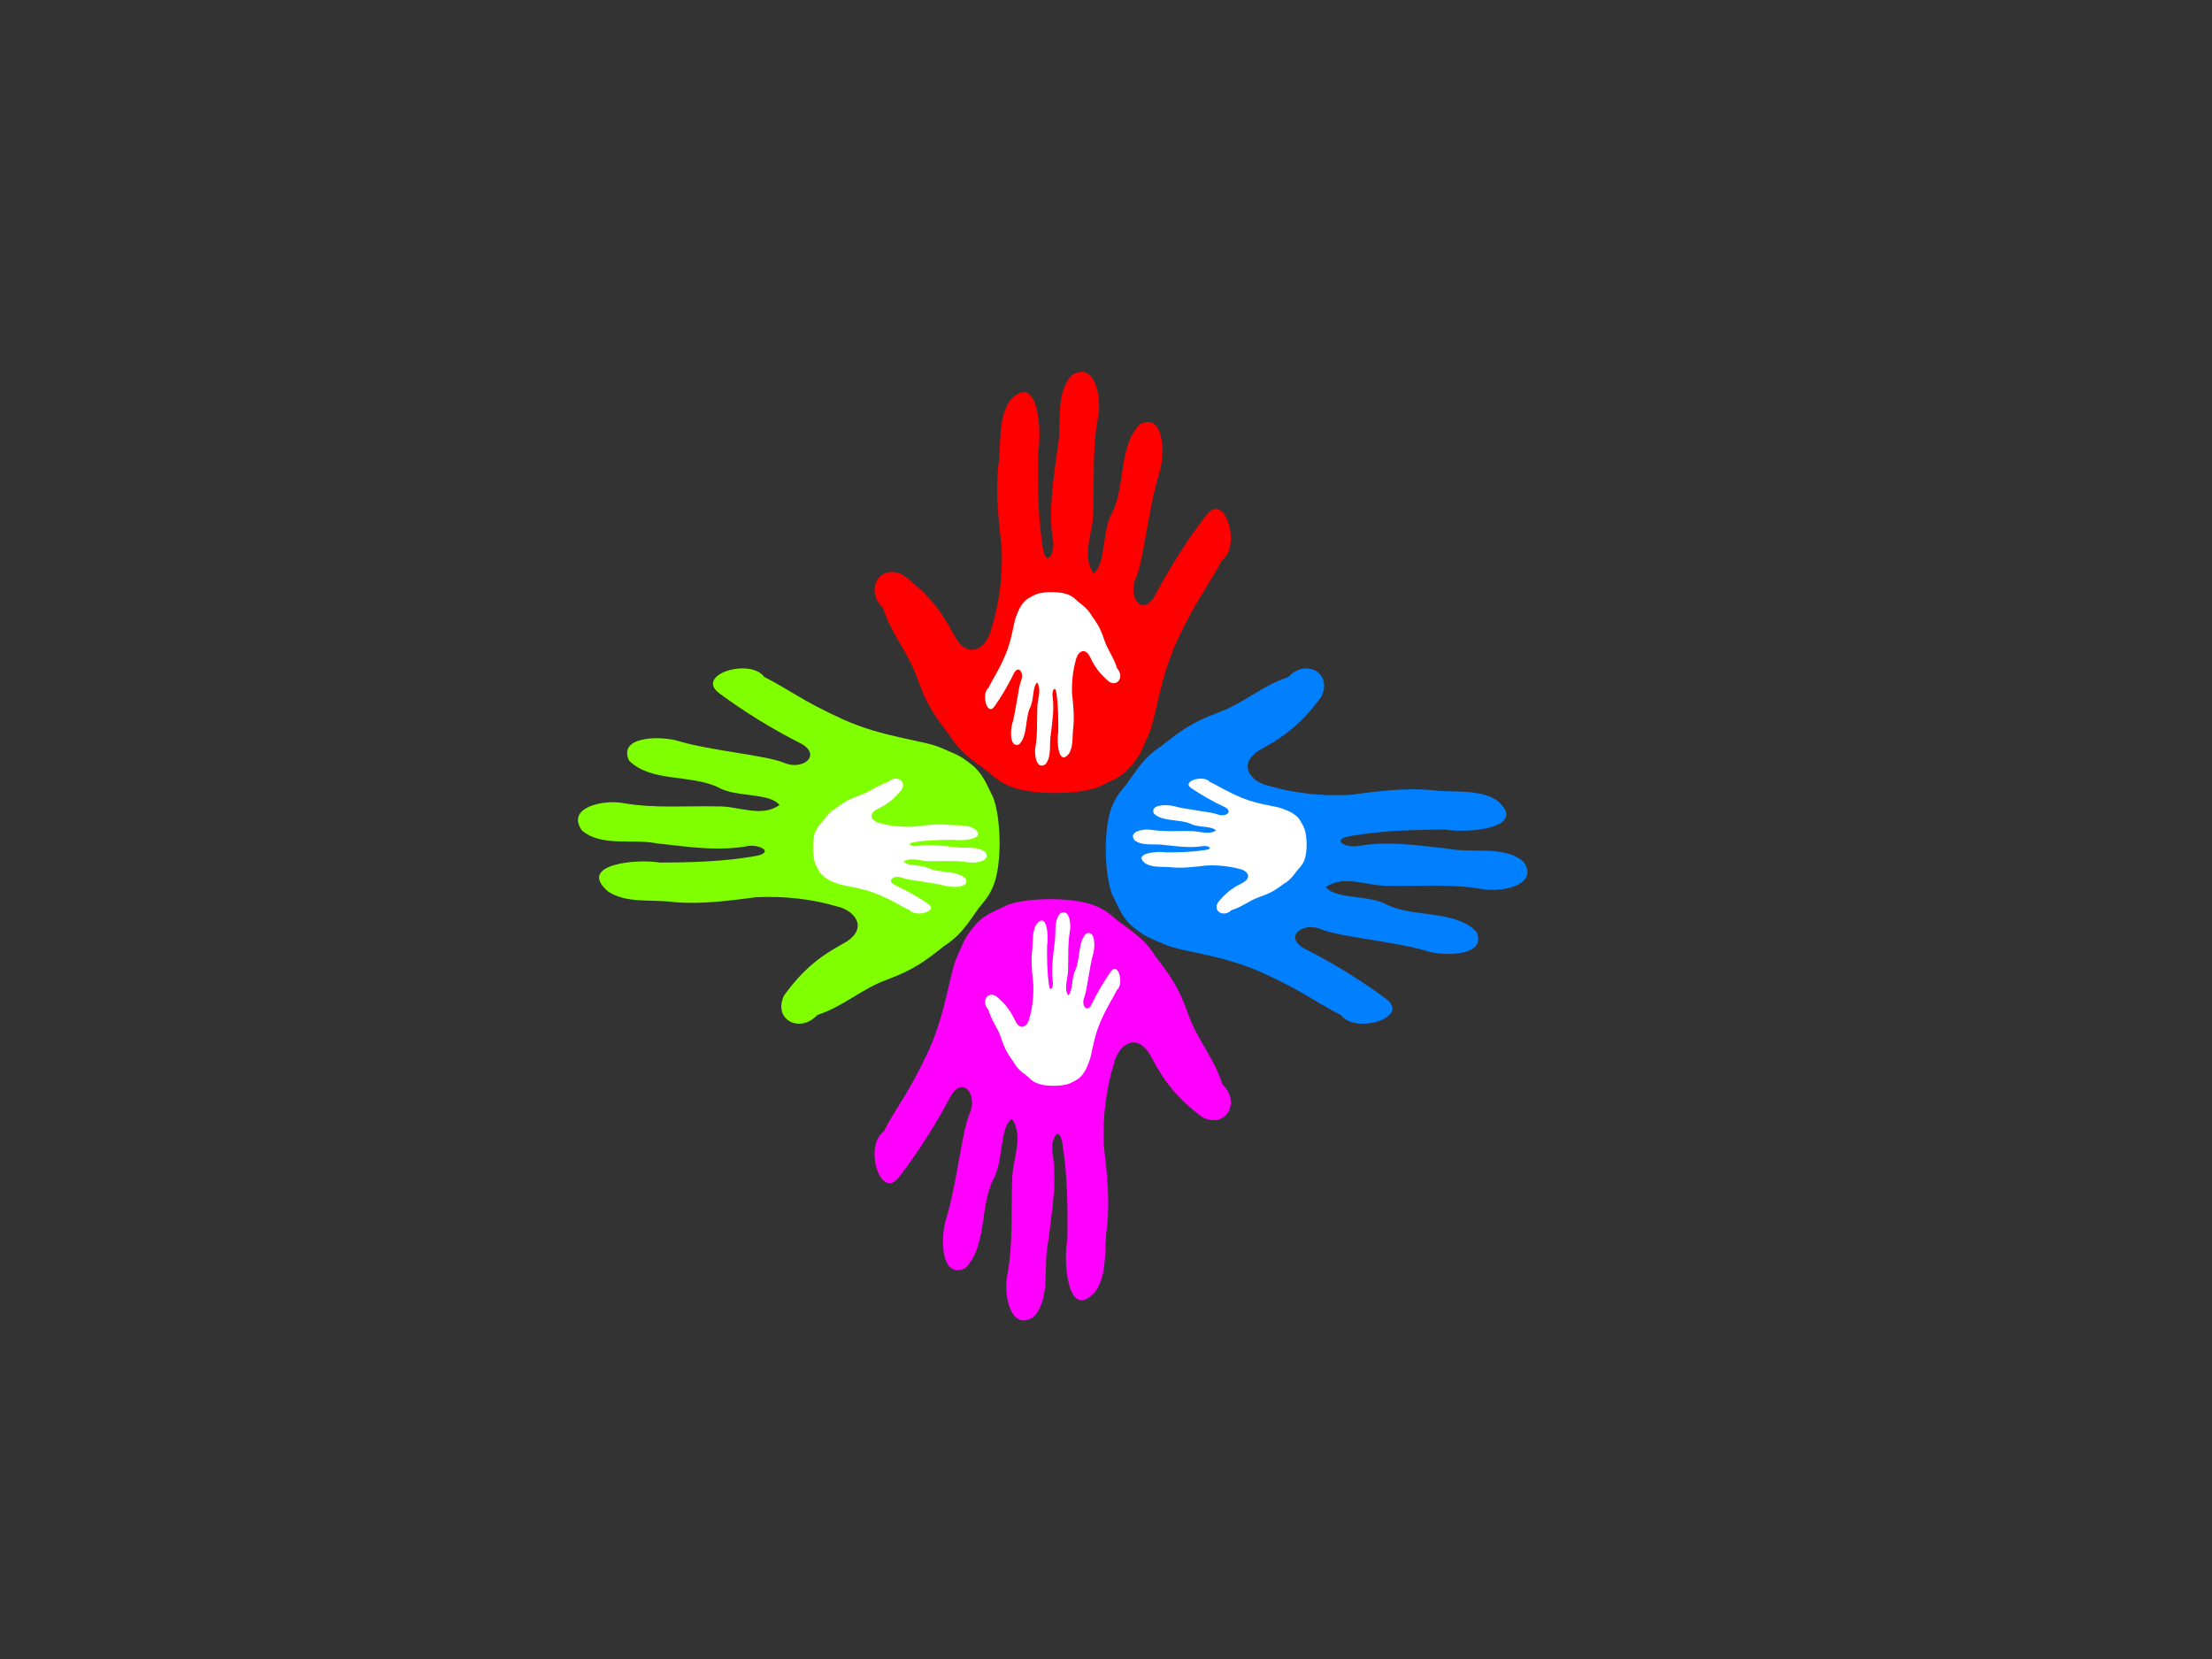
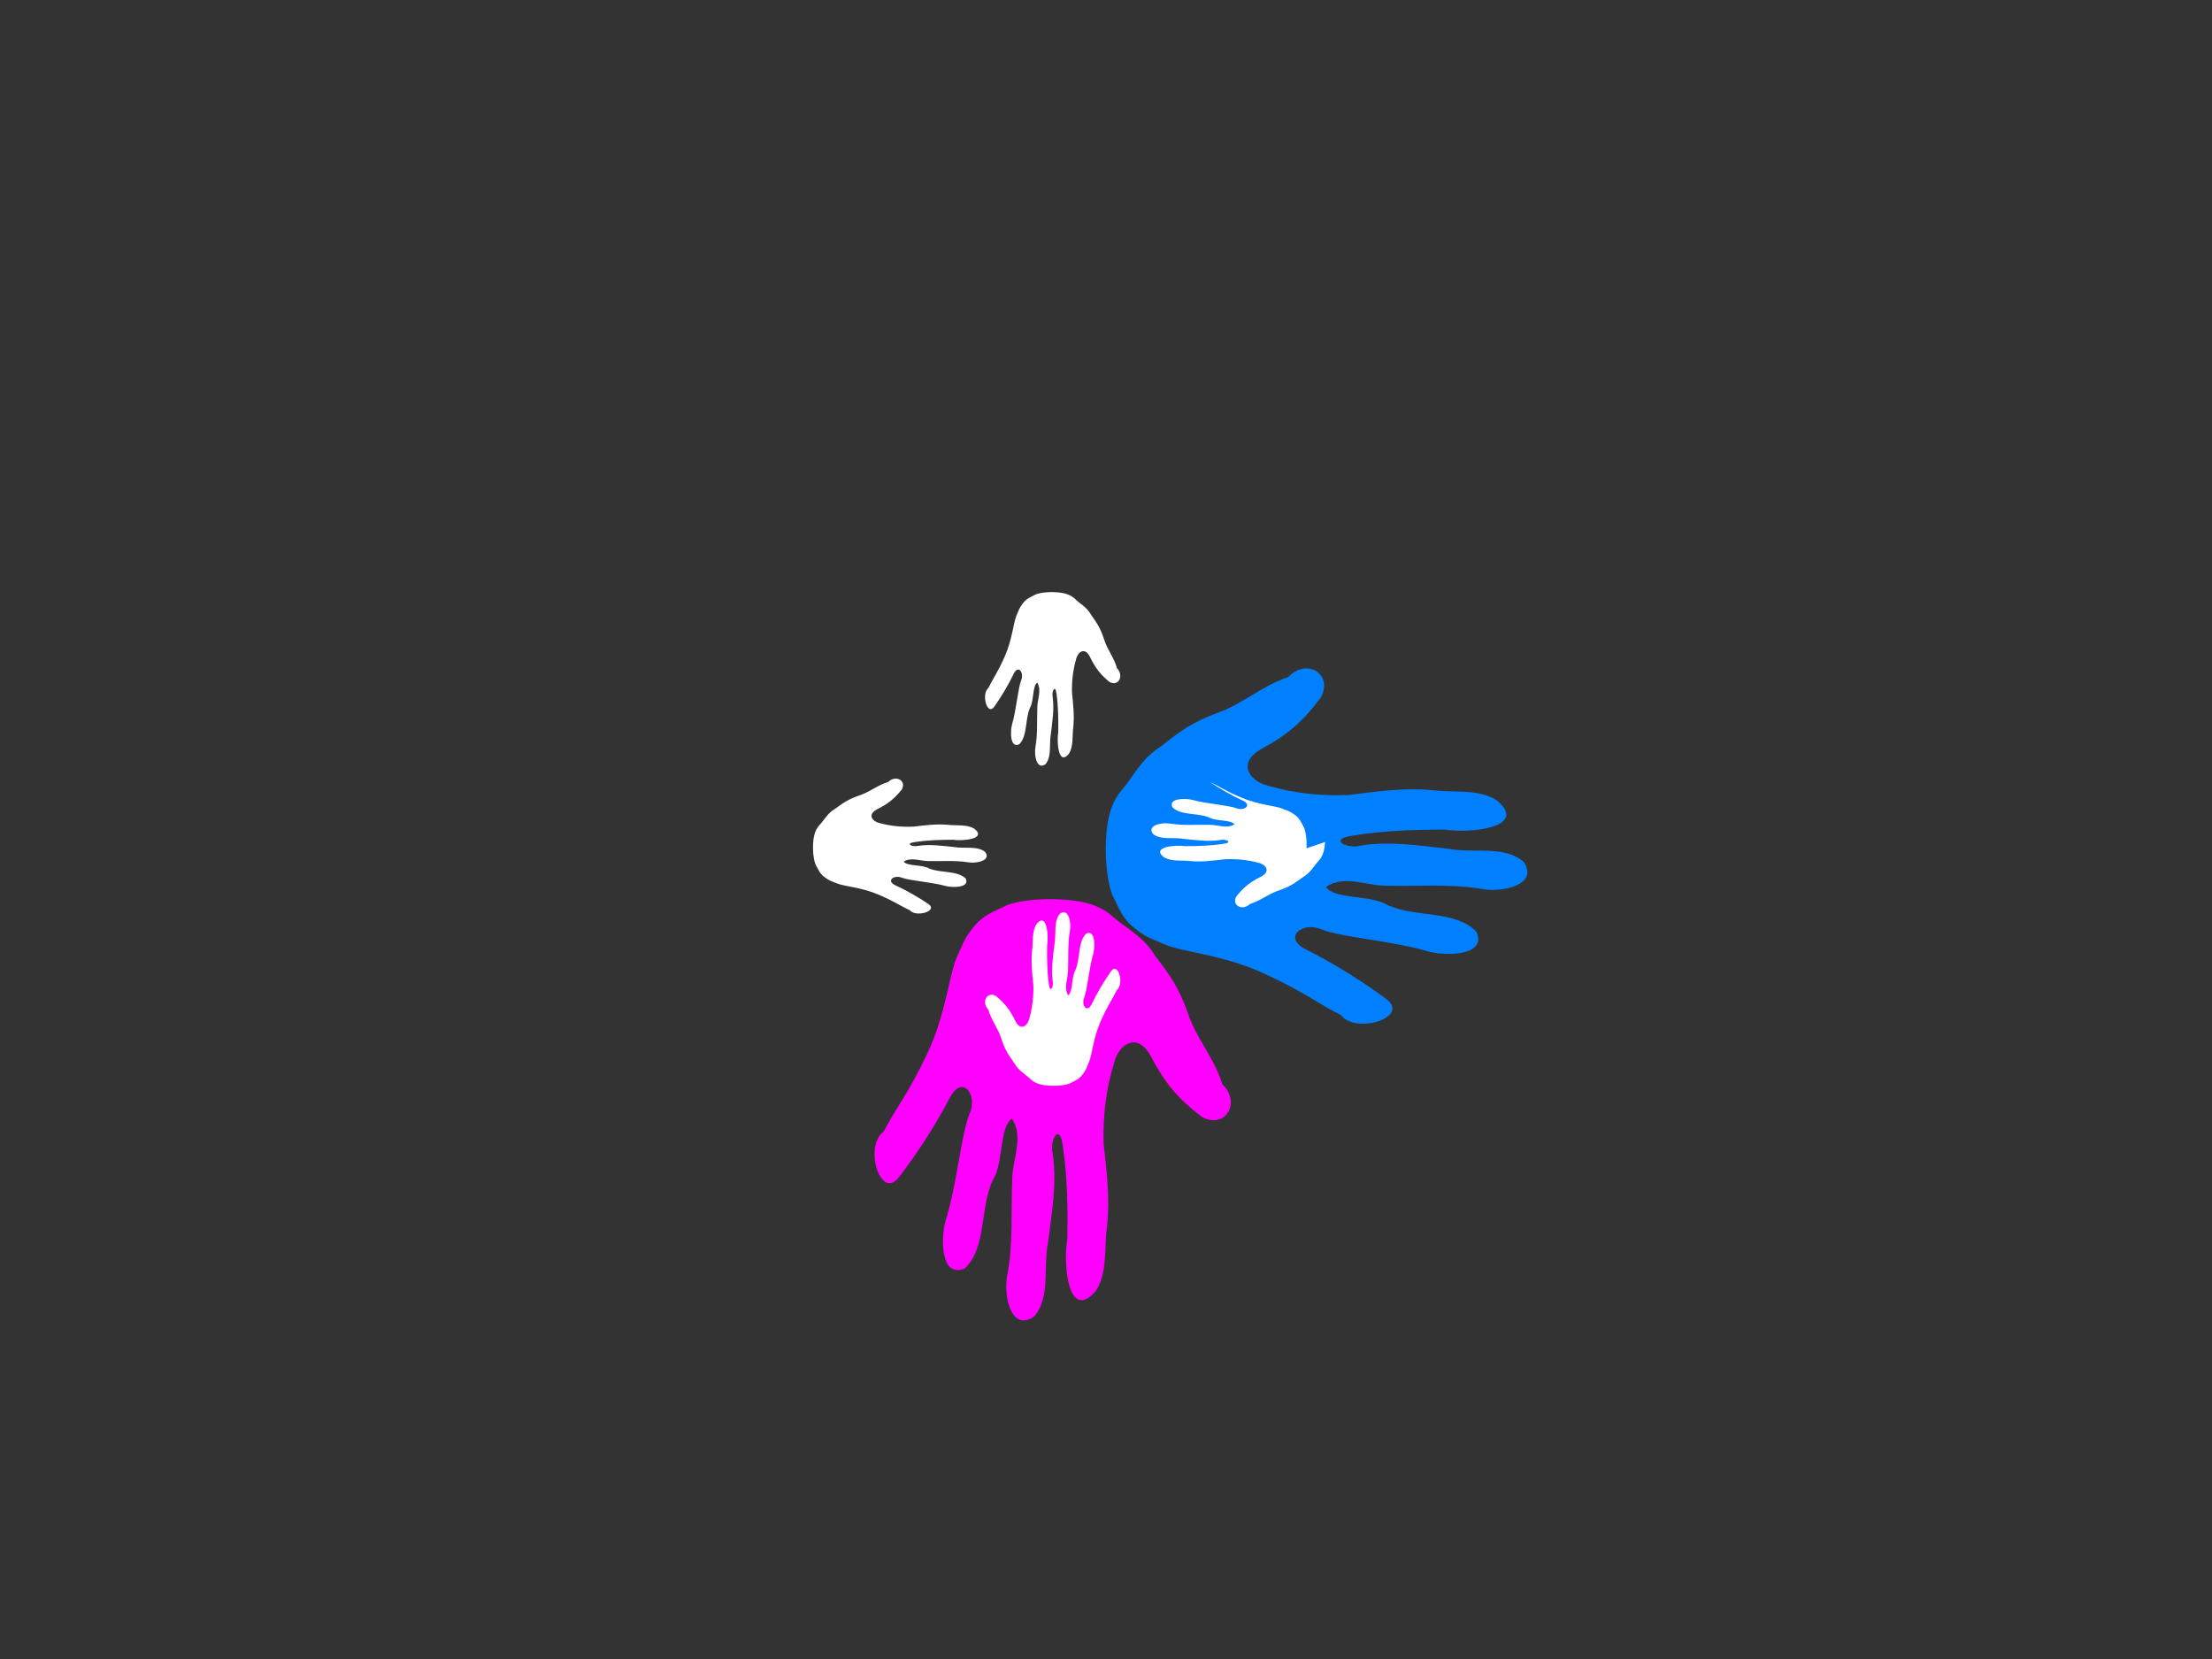
<svg xmlns="http://www.w3.org/2000/svg" width="640" height="480">
  <rect width="100%" height="100%" fill="#333333" stroke="none" />
  <title>GRQ Logo1</title>
  <g>
    <title>Layer 1</title>
-     <path d="m301.716,229.336c6.682,0.447 13.872,-0.463 16.591,-1.875c2.719,-1.411 6.148,-2.378 8.967,-5.866c2.819,-3.488 2.64,-3.713 4.947,-8.755c2.307,-5.042 3.152,-16.485 8.68,-28.163c5.528,-11.677 8.621,-14.966 12.608,-22.512c5.717,-4.068 0.975,-20.272 -4.528,-13.076c-5.325,6.962 -10.517,15.013 -14.672,22.948c-3.522,6.725 -8.148,0.921 -5.74,-4.546c2.408,-5.467 3.75,-21.023 7.002,-31.095c1.41,-5.175 1.425,-16.819 -5.556,-13.787c-6.41,6 -4.314,17.56 -8.106,25.515c-3.187,4.991 -1.77,15.108 -5.533,17.816c-3.618,-5.421 -0.022,-11.916 -0.077,-17.912c0.341,-9.044 -0.313,-18.167 1.364,-27.079c1.273,-5.848 -0.894,-16.838 -7.647,-12.316c-4.952,5.505 -2.593,14.53 -4.125,21.613c-1.043,8.476 -2.586,16.996 -1.318,25.574c0.944,3.958 -2.006,9.144 -2.901,2.356c-1.37,-8.898 -1.474,-18.086 -1.344,-27.121c1.259,-6.514 -0.052,-24.169 -8.118,-15.124c-3.675,5.362 -2.408,12.673 -3.385,19.051c-0.836,7.952 0.139,15.873 1.02,23.733c0.244,7.859 -0.708,15.912 -3.015,23.265c-1.324,5.6 -6.854,9.295 -10.784,1.792c-3.93,-7.502 -7.726,-12.071 -14.653,-17.355c-6.867,-3.614 -11.386,4.203 -5.909,9.472c2.462,7.867 7.165,12.537 9.915,20.381c2.751,7.844 5.366,11.335 9.494,16.691c3.555,5.906 8.554,8.09 12.19,11.345c3.636,3.257 7.951,4.584 14.633,5.03z" fill="#ff0000" id="svg_7" />
    <path d="m301.716,381.911c6.682,0.447 13.872,-0.463 16.591,-1.875c2.719,-1.411 6.148,-2.378 8.967,-5.866c2.819,-3.488 2.64,-3.713 4.947,-8.755c2.307,-5.042 3.152,-16.485 8.68,-28.163c5.528,-11.677 8.621,-14.966 12.608,-22.512c5.717,-4.068 0.975,-20.272 -4.528,-13.076c-5.325,6.962 -10.517,15.013 -14.672,22.948c-3.522,6.725 -8.148,0.921 -5.74,-4.546c2.408,-5.467 3.75,-21.023 7.002,-31.095c1.41,-5.175 1.425,-16.819 -5.556,-13.787c-6.41,6 -4.314,17.56 -8.106,25.515c-3.187,4.991 -1.77,15.108 -5.533,17.816c-3.618,-5.421 -0.022,-11.916 -0.077,-17.912c0.341,-9.044 -0.313,-18.167 1.364,-27.079c1.273,-5.848 -0.894,-16.838 -7.647,-12.316c-4.952,5.505 -2.593,14.53 -4.125,21.613c-1.043,8.476 -2.586,16.996 -1.318,25.574c0.944,3.958 -2.006,9.144 -2.901,2.356c-1.37,-8.898 -1.474,-18.086 -1.344,-27.121c1.259,-6.514 -0.052,-24.169 -8.118,-15.124c-3.675,5.362 -2.408,12.673 -3.385,19.051c-0.836,7.952 0.139,15.873 1.02,23.733c0.244,7.859 -0.708,15.912 -3.015,23.265c-1.324,5.6 -6.854,9.295 -10.784,1.792c-3.93,-7.502 -7.726,-12.071 -14.653,-17.355c-6.867,-3.614 -11.386,4.203 -5.909,9.472c2.462,7.867 7.165,12.537 9.915,20.381c2.751,7.844 5.366,11.335 9.494,16.691c3.555,5.906 8.554,8.09 12.19,11.345c3.636,3.257 7.951,4.584 14.633,5.03z" fill="#ff00ff" id="svg_6" transform="rotate(180, 304.575, 321.086)" />
    <path transform="rotate(180, 304.572, 196.424)" id="svg_2" d="m303.489,221.486c2.537,0.184 5.267,-0.191 6.299,-0.773c1.032,-0.582 2.334,-0.98 3.405,-2.417c1.07,-1.437 1.002,-1.53 1.878,-3.607c0.876,-2.077 1.197,-6.792 3.296,-11.604c2.099,-4.811 3.273,-6.166 4.787,-9.275c2.171,-1.676 0.37,-8.353 -1.719,-5.388c-2.022,2.868 -3.993,6.186 -5.571,9.455c-1.337,2.771 -3.094,0.38 -2.18,-1.873c0.914,-2.252 1.424,-8.662 2.658,-12.812c0.535,-2.132 0.541,-6.93 -2.11,-5.68c-2.434,2.472 -1.638,7.235 -3.078,10.513c-1.21,2.056 -0.672,6.225 -2.101,7.341c-1.374,-2.234 -0.008,-4.91 -0.029,-7.38c0.13,-3.726 -0.119,-7.485 0.518,-11.157c0.483,-2.409 -0.34,-6.938 -2.904,-5.075c-1.88,2.268 -0.984,5.987 -1.566,8.905c-0.396,3.492 -0.982,7.003 -0.5,10.537c0.358,1.631 -0.762,3.767 -1.101,0.971c-0.52,-3.666 -0.56,-7.452 -0.51,-11.175c0.478,-2.684 -0.02,-9.958 -3.082,-6.231c-1.395,2.209 -0.914,5.221 -1.285,7.849c-0.317,3.276 0.053,6.54 0.387,9.779c0.092,3.238 -0.269,6.556 -1.145,9.585c-0.503,2.307 -2.602,3.83 -4.095,0.738c-1.492,-3.091 -2.933,-4.973 -5.564,-7.151c-2.607,-1.489 -4.323,1.732 -2.243,3.903c0.935,3.241 2.72,5.166 3.765,8.398c1.045,3.232 2.038,4.67 3.605,6.877c1.35,2.433 3.248,3.333 4.628,4.675c1.38,1.342 3.019,1.889 5.556,2.073z" fill="#ffffff" />
    <path d="m303.49,314.112c2.537,0.184 5.267,-0.191 6.299,-0.773c1.032,-0.582 2.334,-0.98 3.405,-2.417c1.07,-1.437 1.002,-1.53 1.878,-3.607c0.876,-2.077 1.197,-6.792 3.296,-11.604c2.099,-4.811 3.273,-6.166 4.787,-9.275c2.171,-1.676 0.37,-8.353 -1.719,-5.388c-2.022,2.868 -3.993,6.186 -5.571,9.455c-1.337,2.771 -3.094,0.38 -2.18,-1.873c0.914,-2.252 1.424,-8.662 2.658,-12.812c0.535,-2.132 0.541,-6.93 -2.11,-5.68c-2.434,2.472 -1.638,7.235 -3.078,10.513c-1.21,2.056 -0.672,6.225 -2.101,7.341c-1.374,-2.233 -0.008,-4.91 -0.029,-7.38c0.13,-3.726 -0.119,-7.485 0.518,-11.157c0.483,-2.409 -0.34,-6.938 -2.904,-5.075c-1.88,2.268 -0.984,5.987 -1.566,8.905c-0.396,3.492 -0.982,7.003 -0.5,10.537c0.358,1.631 -0.762,3.767 -1.101,0.971c-0.52,-3.666 -0.56,-7.452 -0.51,-11.175c0.478,-2.684 -0.02,-9.958 -3.082,-6.231c-1.395,2.209 -0.914,5.221 -1.285,7.849c-0.317,3.276 0.053,6.54 0.387,9.779c0.092,3.238 -0.269,6.556 -1.145,9.585c-0.503,2.307 -2.602,3.83 -4.095,0.738c-1.492,-3.091 -2.933,-4.973 -5.564,-7.151c-2.607,-1.489 -4.323,1.732 -2.243,3.903c0.935,3.241 2.72,5.166 3.765,8.398c1.045,3.232 2.038,4.67 3.605,6.877c1.35,2.433 3.248,3.333 4.628,4.675c1.38,1.342 3.019,1.889 5.556,2.073z" fill="#ffffff" id="svg_8" />
    <path transform="rotate(89.058, 380.855, 244.887)" id="svg_9" d="m377.997,305.712c6.682,0.447 13.872,-0.463 16.591,-1.875c2.719,-1.411 6.148,-2.378 8.967,-5.866c2.819,-3.488 2.64,-3.713 4.947,-8.755c2.307,-5.042 3.152,-16.485 8.68,-28.163c5.528,-11.677 8.621,-14.966 12.608,-22.512c5.717,-4.068 0.975,-20.272 -4.528,-13.076c-5.325,6.962 -10.517,15.013 -14.672,22.948c-3.522,6.725 -8.148,0.921 -5.74,-4.546c2.408,-5.467 3.75,-21.023 7.002,-31.095c1.41,-5.175 1.425,-16.819 -5.556,-13.787c-6.41,6 -4.314,17.56 -8.106,25.515c-3.187,4.991 -1.77,15.108 -5.533,17.816c-3.618,-5.421 -0.022,-11.916 -0.077,-17.912c0.341,-9.044 -0.313,-18.167 1.364,-27.079c1.273,-5.848 -0.894,-16.838 -7.647,-12.316c-4.952,5.505 -2.593,14.53 -4.125,21.613c-1.043,8.476 -2.586,16.996 -1.318,25.574c0.944,3.958 -2.006,9.144 -2.901,2.356c-1.37,-8.898 -1.474,-18.086 -1.344,-27.121c1.259,-6.514 -0.052,-24.169 -8.118,-15.124c-3.675,5.362 -2.408,12.673 -3.385,19.051c-0.836,7.952 0.139,15.873 1.02,23.733c0.244,7.859 -0.708,15.912 -3.015,23.265c-1.324,5.6 -6.854,9.295 -10.784,1.792c-3.93,-7.502 -7.726,-12.071 -14.653,-17.355c-6.867,-3.614 -11.386,4.203 -5.909,9.472c2.462,7.867 7.165,12.537 9.915,20.381c2.751,7.844 5.366,11.335 9.494,16.691c3.555,5.906 8.554,8.09 12.19,11.345c3.636,3.257 7.951,4.584 14.633,5.03z" fill="#007fff" />
-     <path id="svg_10" d="m225.438,305.531c6.682,0.447 13.872,-0.463 16.591,-1.875c2.719,-1.411 6.148,-2.378 8.967,-5.866c2.819,-3.488 2.64,-3.713 4.947,-8.755c2.307,-5.042 3.152,-16.485 8.68,-28.163c5.528,-11.677 8.621,-14.966 12.608,-22.512c5.717,-4.068 0.975,-20.272 -4.528,-13.076c-5.325,6.962 -10.517,15.013 -14.672,22.948c-3.522,6.725 -8.148,0.921 -5.74,-4.546c2.408,-5.467 3.75,-21.023 7.002,-31.095c1.41,-5.175 1.425,-16.819 -5.556,-13.787c-6.41,6 -4.314,17.56 -8.106,25.515c-3.187,4.991 -1.77,15.108 -5.533,17.816c-3.618,-5.421 -0.022,-11.916 -0.077,-17.912c0.341,-9.044 -0.313,-18.167 1.364,-27.079c1.273,-5.848 -0.894,-16.838 -7.647,-12.316c-4.952,5.505 -2.593,14.53 -4.125,21.613c-1.043,8.476 -2.586,16.996 -1.318,25.574c0.944,3.958 -2.006,9.144 -2.901,2.356c-1.37,-8.898 -1.474,-18.086 -1.344,-27.121c1.259,-6.514 -0.052,-24.169 -8.118,-15.124c-3.675,5.362 -2.408,12.673 -3.385,19.051c-0.836,7.952 0.139,15.873 1.02,23.733c0.244,7.859 -0.708,15.912 -3.015,23.265c-1.324,5.6 -6.854,9.295 -10.784,1.792c-3.93,-7.502 -7.726,-12.071 -14.653,-17.355c-6.867,-3.614 -11.386,4.203 -5.909,9.472c2.462,7.867 7.165,12.537 9.915,20.381c2.751,7.844 5.366,11.335 9.494,16.691c3.555,5.906 8.554,8.09 12.19,11.345c3.636,3.257 7.951,4.584 14.633,5.03z" fill="#7fff00" transform="rotate(269.057, 228.295, 244.703)" />
-     <path id="svg_11" transform="rotate(269.057, 352.943, 244.763)" d="m351.862,269.825c2.537,0.184 5.267,-0.191 6.299,-0.773c1.032,-0.582 2.334,-0.98 3.405,-2.417c1.07,-1.437 1.002,-1.53 1.878,-3.607c0.876,-2.077 1.197,-6.792 3.296,-11.604c2.099,-4.811 3.273,-6.166 4.787,-9.275c2.171,-1.676 0.37,-8.353 -1.719,-5.388c-2.022,2.868 -3.993,6.186 -5.571,9.455c-1.337,2.771 -3.094,0.38 -2.18,-1.873c0.914,-2.252 1.424,-8.662 2.658,-12.812c0.535,-2.132 0.541,-6.93 -2.11,-5.68c-2.434,2.472 -1.638,7.235 -3.078,10.513c-1.21,2.056 -0.672,6.225 -2.101,7.341c-1.374,-2.234 -0.008,-4.91 -0.029,-7.38c0.13,-3.726 -0.119,-7.485 0.518,-11.157c0.483,-2.409 -0.34,-6.938 -2.904,-5.075c-1.88,2.268 -0.984,5.987 -1.566,8.905c-0.396,3.492 -0.982,7.003 -0.5,10.537c0.358,1.631 -0.762,3.767 -1.101,0.971c-0.52,-3.666 -0.56,-7.452 -0.51,-11.175c0.478,-2.684 -0.02,-9.958 -3.082,-6.231c-1.395,2.209 -0.914,5.221 -1.285,7.849c-0.317,3.276 0.053,6.54 0.387,9.779c0.092,3.238 -0.269,6.556 -1.145,9.585c-0.503,2.307 -2.602,3.83 -4.095,0.738c-1.492,-3.091 -2.933,-4.973 -5.564,-7.151c-2.607,-1.489 -4.323,1.732 -2.243,3.903c0.935,3.241 2.72,5.166 3.765,8.398c1.045,3.232 2.038,4.67 3.605,6.877c1.35,2.433 3.248,3.333 4.628,4.675c1.38,1.342 3.019,1.889 5.556,2.073z" fill="#ffffff" />
+     <path id="svg_11" transform="rotate(269.057, 352.943, 244.763)" d="m351.862,269.825c2.537,0.184 5.267,-0.191 6.299,-0.773c1.032,-0.582 2.334,-0.98 3.405,-2.417c1.07,-1.437 1.002,-1.53 1.878,-3.607c0.876,-2.077 1.197,-6.792 3.296,-11.604c2.099,-4.811 3.273,-6.166 4.787,-9.275c-2.022,2.868 -3.993,6.186 -5.571,9.455c-1.337,2.771 -3.094,0.38 -2.18,-1.873c0.914,-2.252 1.424,-8.662 2.658,-12.812c0.535,-2.132 0.541,-6.93 -2.11,-5.68c-2.434,2.472 -1.638,7.235 -3.078,10.513c-1.21,2.056 -0.672,6.225 -2.101,7.341c-1.374,-2.234 -0.008,-4.91 -0.029,-7.38c0.13,-3.726 -0.119,-7.485 0.518,-11.157c0.483,-2.409 -0.34,-6.938 -2.904,-5.075c-1.88,2.268 -0.984,5.987 -1.566,8.905c-0.396,3.492 -0.982,7.003 -0.5,10.537c0.358,1.631 -0.762,3.767 -1.101,0.971c-0.52,-3.666 -0.56,-7.452 -0.51,-11.175c0.478,-2.684 -0.02,-9.958 -3.082,-6.231c-1.395,2.209 -0.914,5.221 -1.285,7.849c-0.317,3.276 0.053,6.54 0.387,9.779c0.092,3.238 -0.269,6.556 -1.145,9.585c-0.503,2.307 -2.602,3.83 -4.095,0.738c-1.492,-3.091 -2.933,-4.973 -5.564,-7.151c-2.607,-1.489 -4.323,1.732 -2.243,3.903c0.935,3.241 2.72,5.166 3.765,8.398c1.045,3.232 2.038,4.67 3.605,6.877c1.35,2.433 3.248,3.333 4.628,4.675c1.38,1.342 3.019,1.889 5.556,2.073z" fill="#ffffff" />
    <path transform="rotate(89.058, 260.328, 244.831)" id="svg_12" d="m259.242,269.892c2.537,0.184 5.267,-0.191 6.299,-0.773c1.032,-0.582 2.334,-0.98 3.405,-2.417c1.07,-1.437 1.002,-1.53 1.878,-3.607c0.876,-2.077 1.197,-6.792 3.296,-11.604c2.099,-4.811 3.273,-6.166 4.787,-9.275c2.171,-1.676 0.37,-8.353 -1.719,-5.388c-2.022,2.868 -3.993,6.186 -5.571,9.455c-1.337,2.771 -3.094,0.38 -2.18,-1.873c0.914,-2.252 1.424,-8.662 2.658,-12.812c0.535,-2.132 0.541,-6.93 -2.11,-5.68c-2.434,2.472 -1.638,7.235 -3.078,10.513c-1.21,2.056 -0.672,6.225 -2.101,7.341c-1.374,-2.233 -0.008,-4.91 -0.029,-7.38c0.13,-3.726 -0.119,-7.485 0.518,-11.157c0.483,-2.409 -0.34,-6.938 -2.904,-5.075c-1.88,2.268 -0.984,5.987 -1.566,8.905c-0.396,3.492 -0.982,7.003 -0.5,10.537c0.358,1.631 -0.762,3.767 -1.101,0.971c-0.52,-3.666 -0.56,-7.452 -0.51,-11.175c0.478,-2.684 -0.02,-9.958 -3.082,-6.231c-1.395,2.209 -0.914,5.221 -1.285,7.849c-0.317,3.276 0.053,6.54 0.387,9.779c0.092,3.238 -0.269,6.556 -1.145,9.585c-0.503,2.307 -2.602,3.83 -4.095,0.738c-1.492,-3.091 -2.933,-4.973 -5.564,-7.151c-2.607,-1.489 -4.323,1.732 -2.243,3.903c0.935,3.241 2.72,5.166 3.765,8.398c1.045,3.232 2.038,4.67 3.605,6.877c1.35,2.433 3.248,3.333 4.628,4.675c1.38,1.342 3.019,1.889 5.556,2.073z" fill="#ffffff" />
  </g>
</svg>